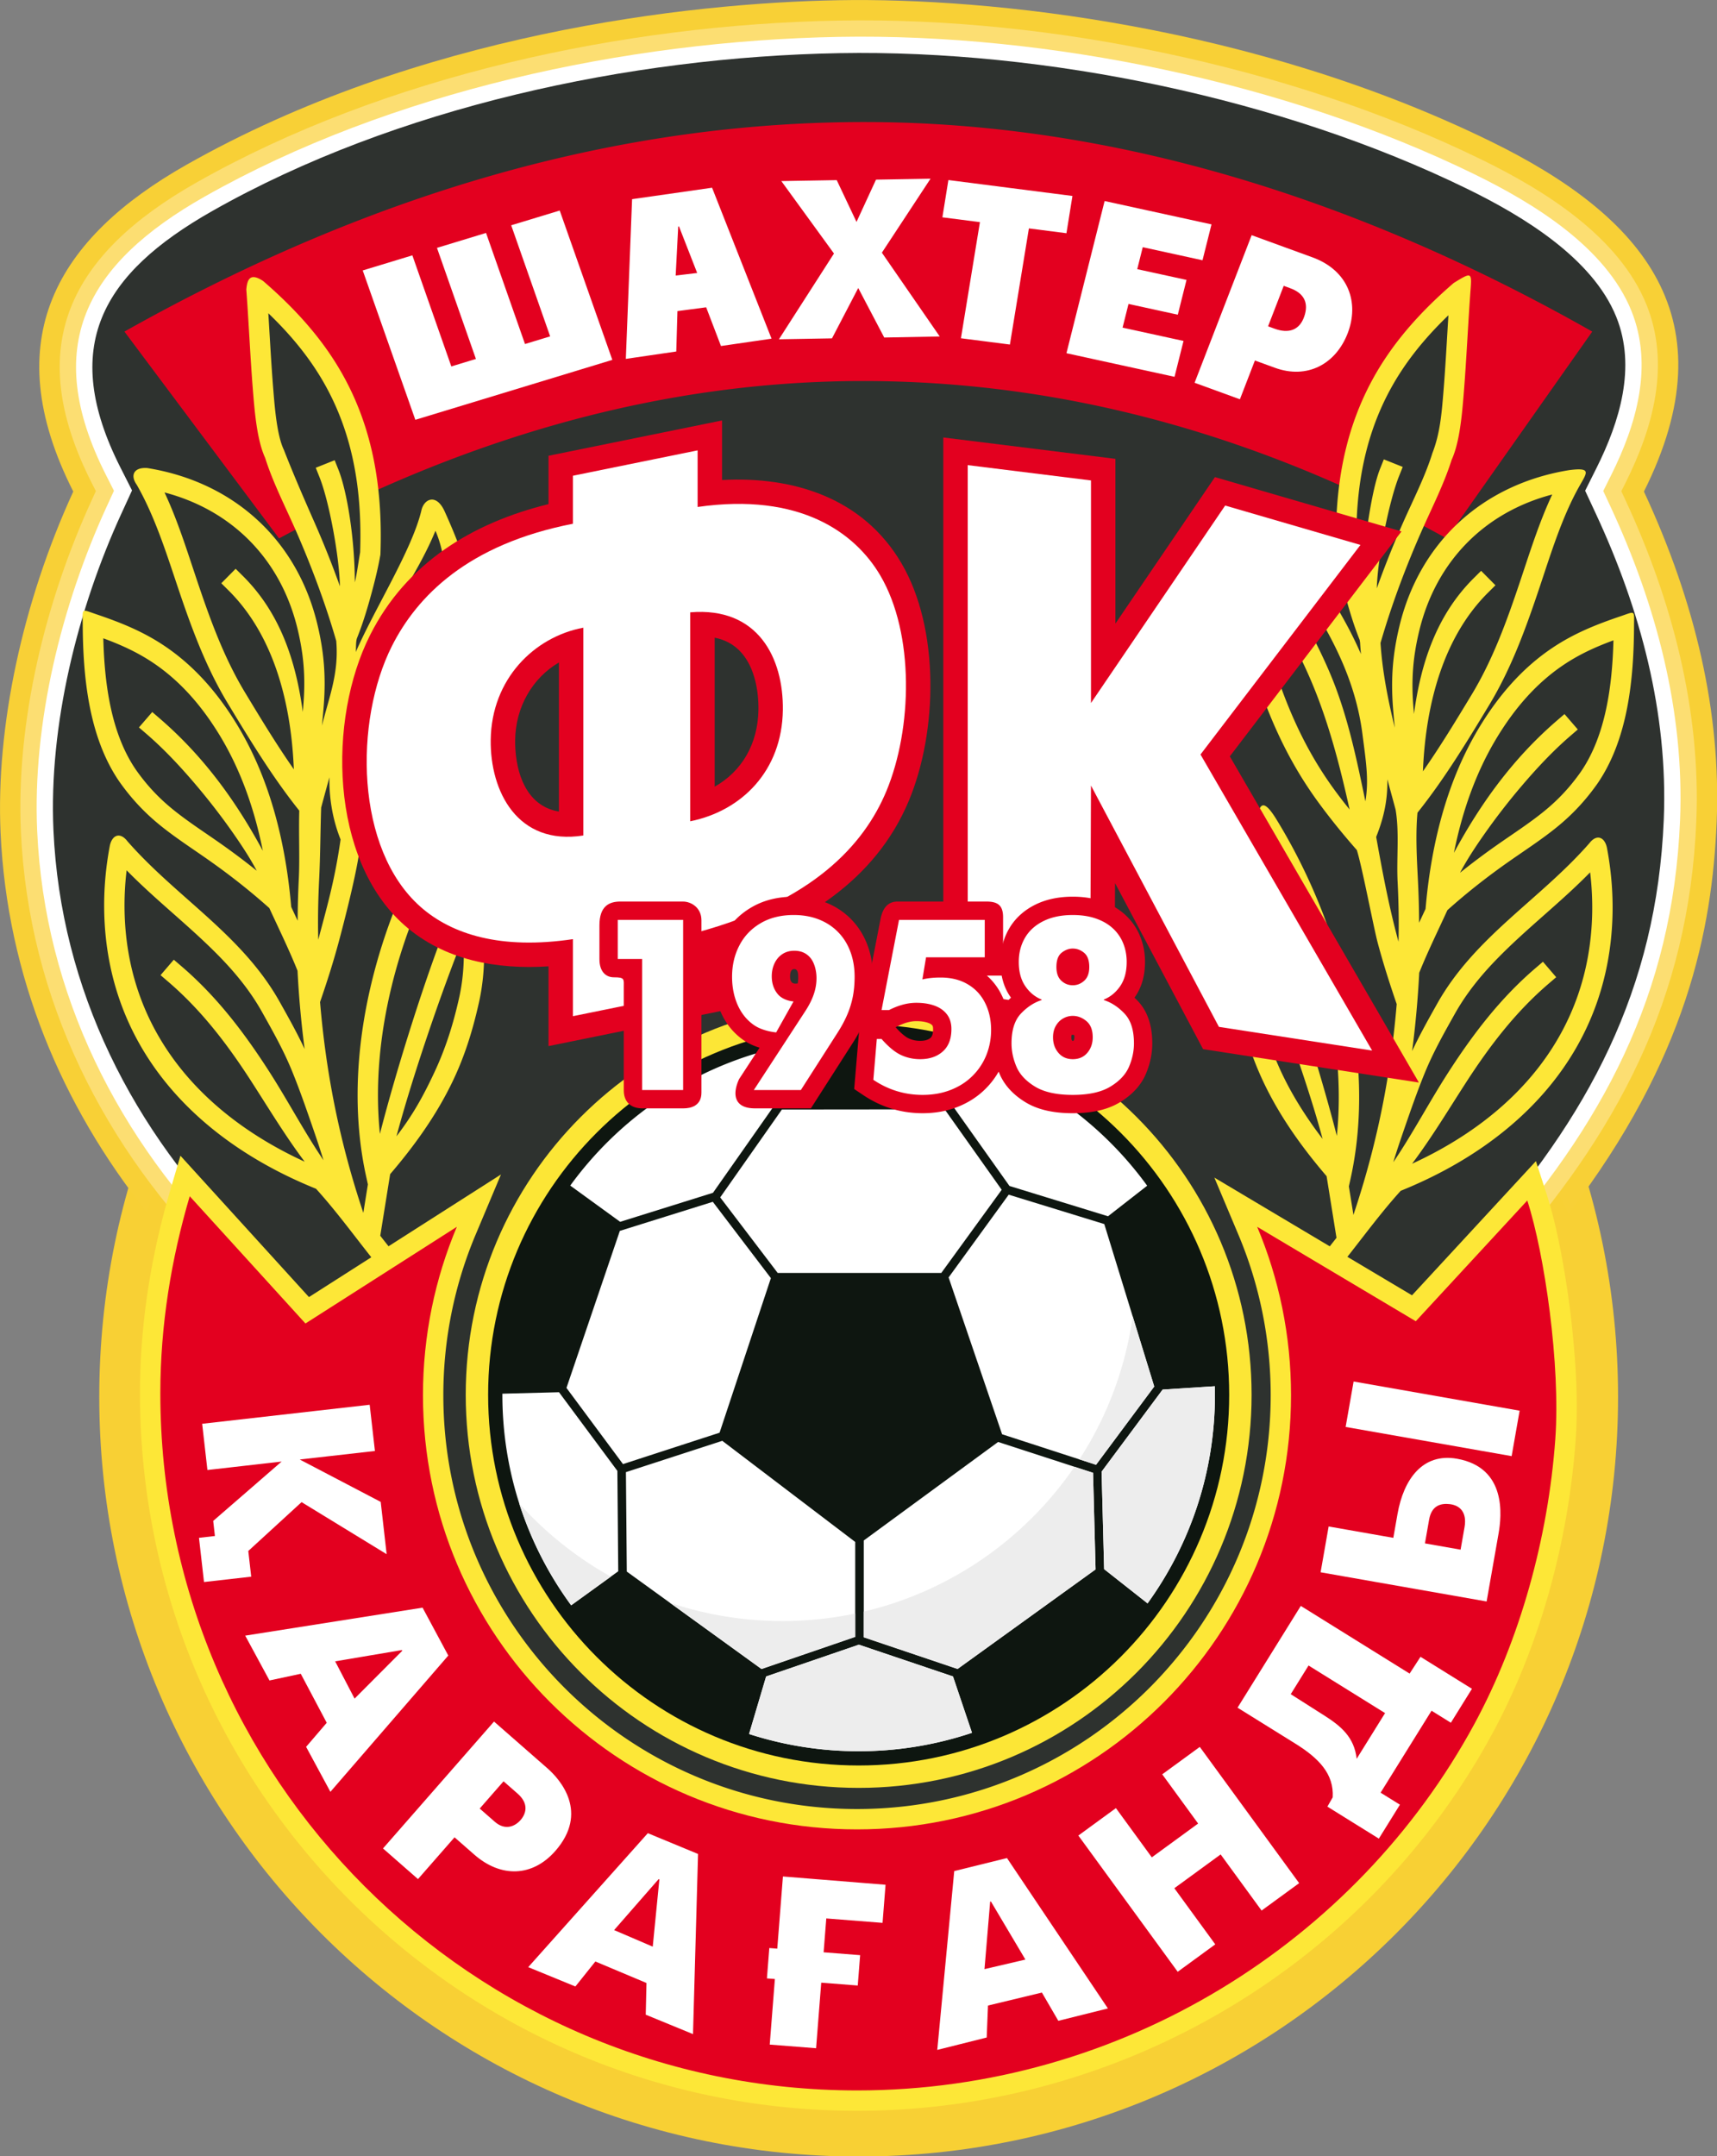
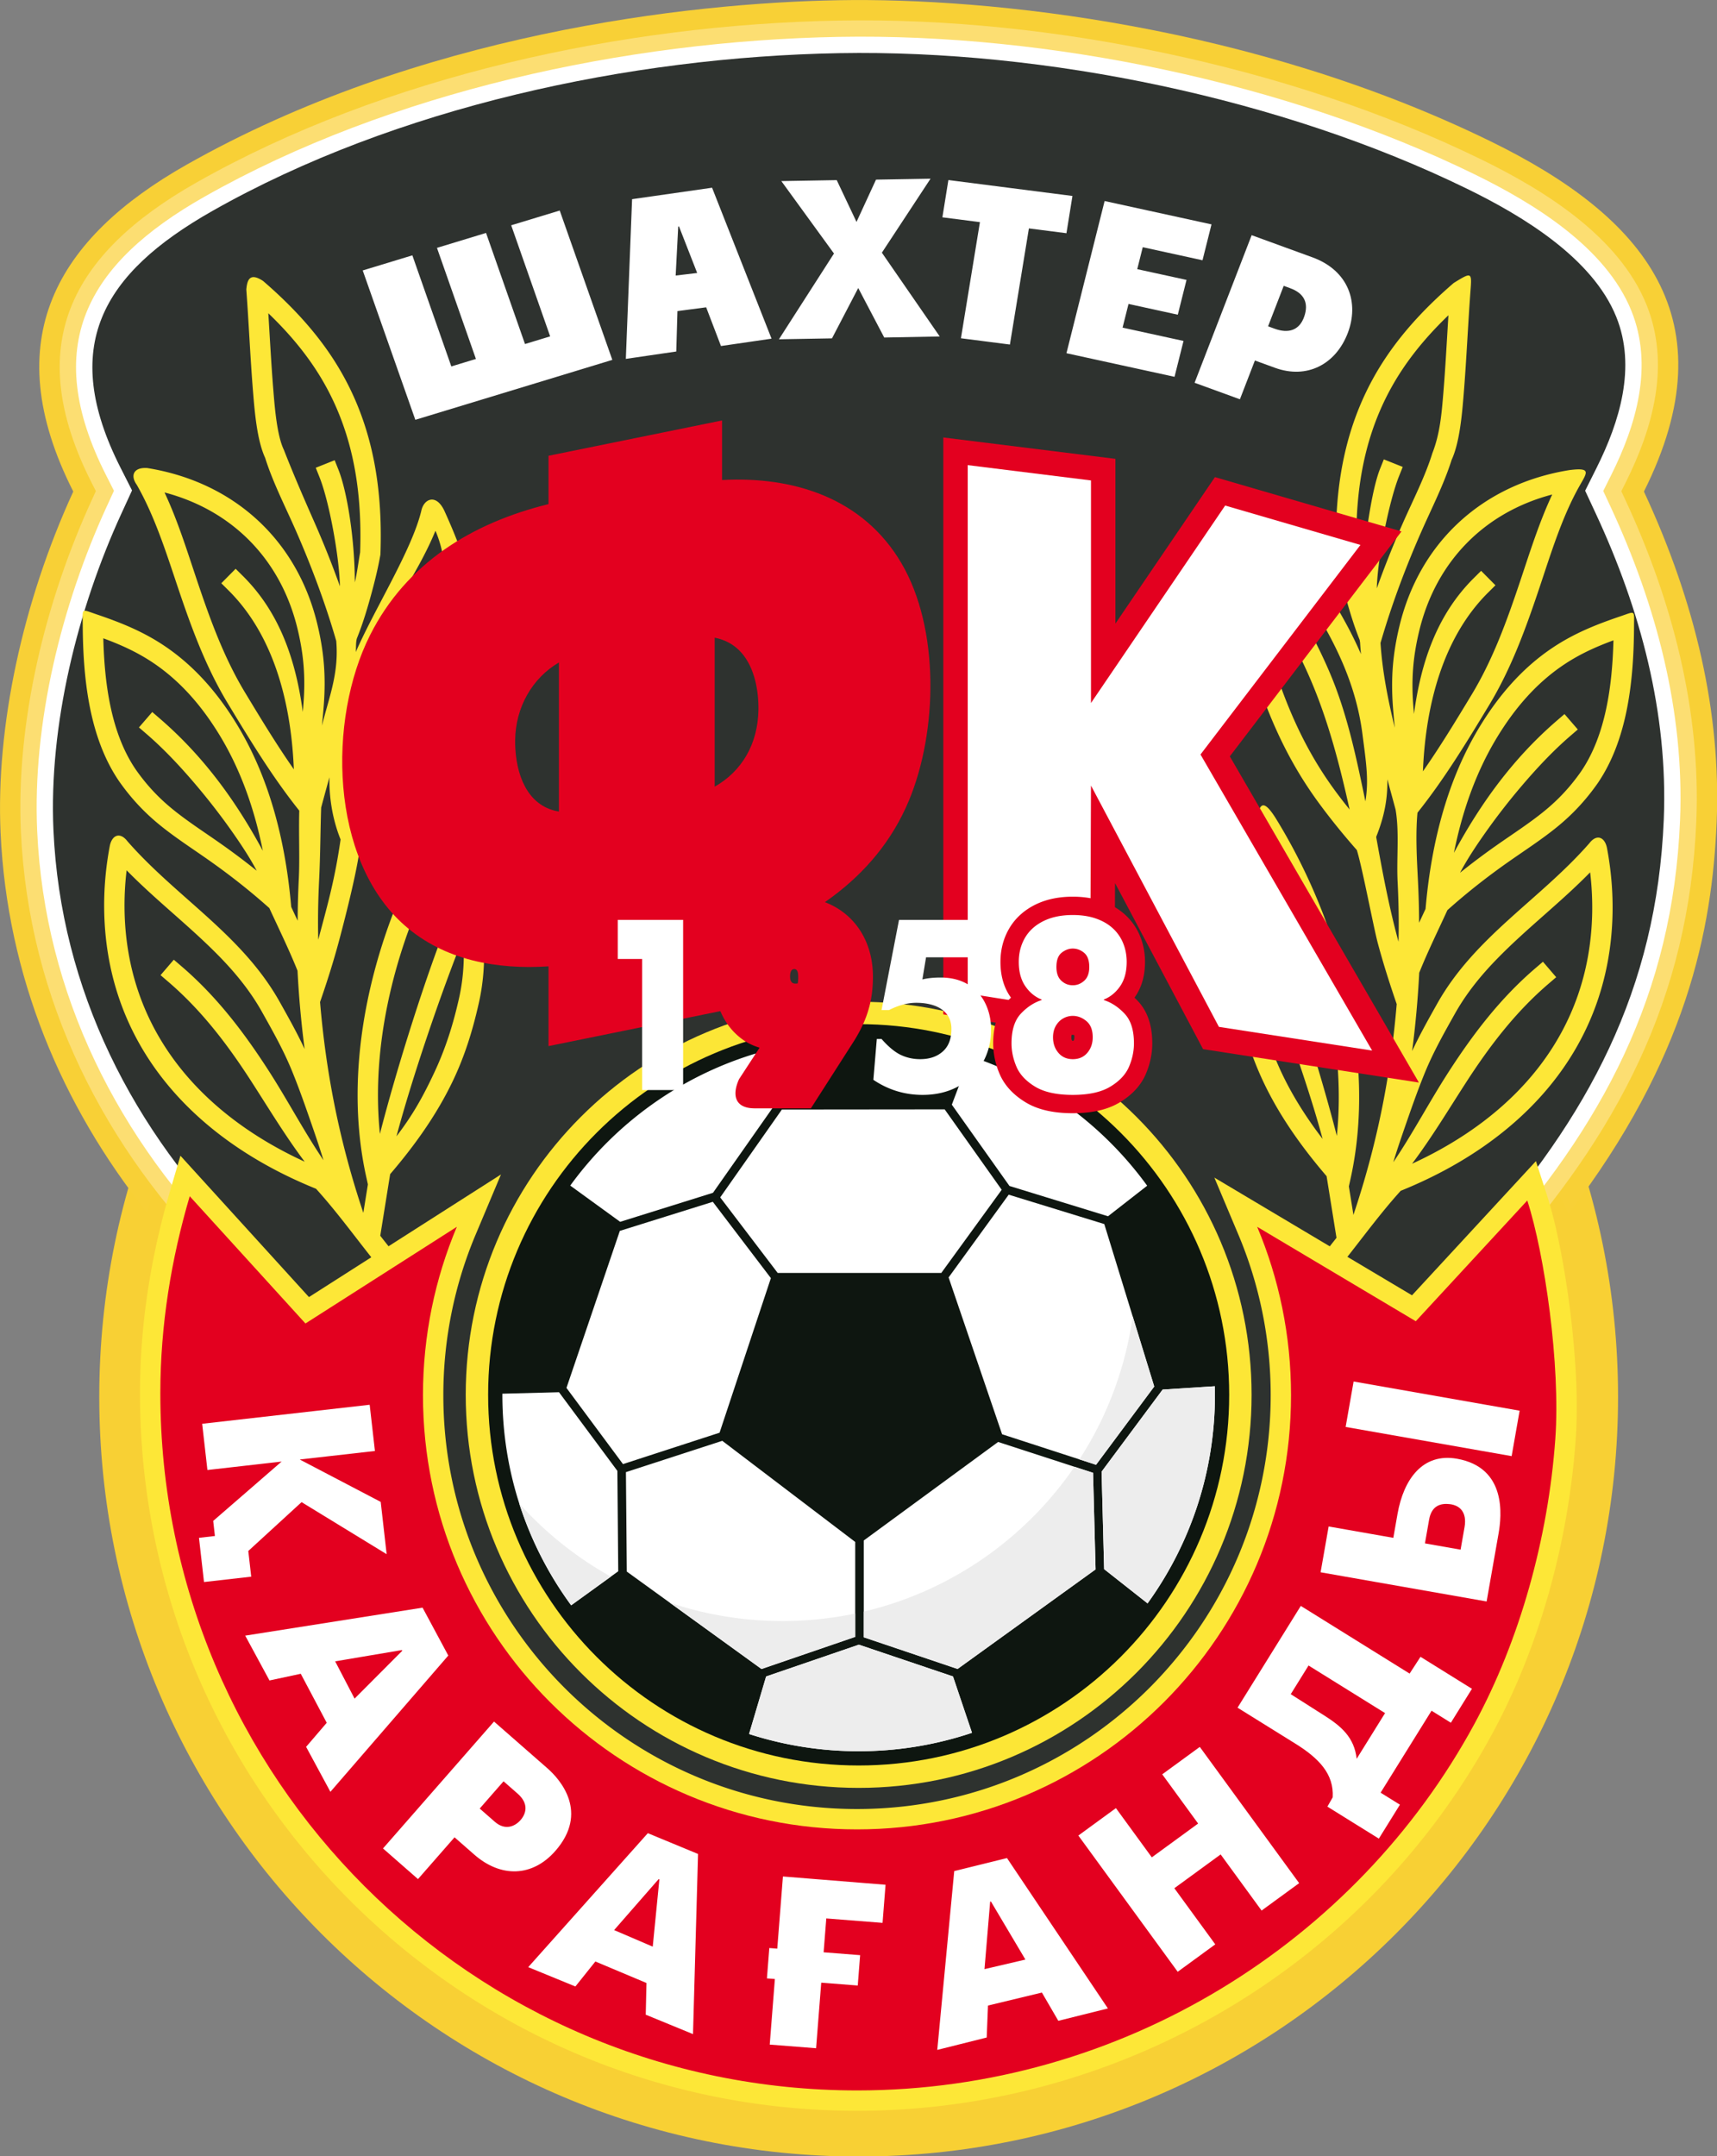
<svg xmlns="http://www.w3.org/2000/svg" viewBox="1 1 199.14 250">
  <rect x="1" y="1" width="199.14" height="250" fill="#808080" stroke="none" />
  <g transform="translate(-30.677 -59.623) scale(.441)">
    <defs>
      <linearGradient id="a" x1="97.937" x2="497.372" y1="304.975" y2="304.975" gradientUnits="userSpaceOnUse">
        <stop offset="201392128%" stop-color="#f8d034" />
        <stop offset="201392158%" stop-color="#f8d036" />
        <stop offset="201392160%" stop-color="#f6e4c7" />
        <stop offset="100%" stop-color="#f7e5ca" />
      </linearGradient>
    </defs>
    <path fill="url(#a)" d="M297.654 304.975c110.283 0 199.718 89.435 199.718 199.717 0 110.283-89.435 199.717-199.718 199.717-110.282 0-199.717-89.434-199.717-199.717 0-110.282 89.435-199.717 199.717-199.717z" />
    <path fill="#f8d036" fill-rule="evenodd" d="M71.98 356.381c-1.258-27.793 5.743-60.561 19.12-89.688-20.29-40.03-4.234-66.646 29.75-85.895 60.894-34.49 131.707-42.555 171.436-43.274 40.067-.725 109.127 6.58 171.557 37.097 40.613 19.852 63.005 46.75 40.332 92.072 13.578 29.187 20.308 58.157 19.132 86.789-1.168 28.392-7.844 62.42-38.97 103.068-2.968-7.198-19.145-34.063-24.645-27.983-120.035 97.677-169.355-36.258-338.22-.686-2.742.578-8.678 20.368-10.962 28.358-22.573-28.29-36.827-62.27-38.53-99.858Z" />
    <path fill="#fcde72" fill-rule="evenodd" d="m97.043 266.579-1.168-2.306c-18.185-35.881-5.61-59.997 27.614-78.816 49.567-28.074 112.232-41.554 168.894-42.58 28.63-.517 57.792 2.634 85.792 8.55 28.523 6.026 57.098 15.189 83.316 28.005 16.631 8.129 36.147 20.26 43.361 38.15 6.322 15.674 1.768 32.257-5.465 46.715l-1.157 2.311 1.09 2.344c12.234 26.297 19.836 55.146 18.636 84.31-1.927 46.89-20.883 82.369-51.757 116.721l-.45.5-.522.424c-121.587 98.666-217.565 115.247-334.967-.728-31.1-30.72-50.936-70.019-52.93-114.04-1.32-29.12 6.523-60.837 18.635-87.21z" />
    <path fill="#fff" fill-rule="evenodd" d="m101.8 266.487-2.104-4.15c-17.143-33.824-5.279-55.49 25.904-73.153 48.873-27.68 110.987-41.012 166.86-42.024 54.926-.993 117.743 11.969 167.15 36.12 15.54 7.596 34.524 19.176 41.27 35.904 5.824 14.44 1.32 29.916-5.325 43.197l-2.08 4.16 1.962 4.218c11.974 25.74 19.414 53.774 18.24 82.327-1.887 45.886-20.454 80.421-50.663 114.033l-.225.25-.261.212c-119.802 97.217-213.398 114.002-329.258-.449-30.33-29.961-49.716-68.243-51.662-111.187-1.285-28.384 6.443-59.522 18.25-85.23Z" />
    <path fill="#2e322f" fill-rule="evenodd" d="M459.829 464.255c29.627-32.965 47.727-66.561 49.568-111.345 1.15-27.977-6.114-55.129-17.845-80.345l-2.834-6.092 3.007-6.009c6.056-12.106 10.501-26.49 5.182-39.678-6.283-15.58-24.823-26.641-39.178-33.657-48.61-23.762-110.986-36.666-165.191-35.686-55.142.998-116.694 14.207-164.826 41.468-29.216 16.548-40.258 35.796-24.196 67.489l3.039 5.995-2.805 6.108c-11.506 25.054-19.114 55.619-17.862 83.248 1.897 41.883 20.846 79.147 50.393 108.334 57.276 56.58 40.553 175.06 165.913 165.231 134.657-10.557 98.784-117.305 157.635-165.06z" />
-     <path fill="#e3001f" fill-rule="evenodd" d="m104.556 224.64 40.66 54.371c2.43-1.308 4.86-2.585 7.288-3.83-14.302-21.42-14.033-57.68-11.34-58.984 2.695-1.306 27.247 24.447 27.508 51.15 43.813-19.991 87.032-29.646 129.699-29.711 43.35-.067 86.462 9.433 128.967 28.817-1.121-21.984 22.83-49.361 26.04-50.199 4.13-1.077 2.807 39.856-8.868 58.586a380.538 380.538 0 0 1 7.782 4.17l38.296-54.37c-61.68-34.981-125.863-54.956-190.783-55.088-63.652-.13-128.695 17.678-195.249 55.089Z" />
    <path fill="#fde737" fill-rule="evenodd" d="M490.029 366.801c-7.843 8.013-16.72 14.767-24.538 22.803-4.25 4.368-8.043 9.048-11.033 14.376-2.838 5.056-5.632 10.002-7.843 15.377-2 4.863-3.792 10.036-5.51 15.007-.985 2.854-1.969 5.747-2.845 8.652 5.204-7.695 9.409-15.773 14.497-23.66 6.523-10.11 13.648-19.438 22.83-27.31l2.033-1.741 3.484 4.065-2.032 1.742c-8.776 7.523-15.582 16.484-21.816 26.147-4.618 7.156-8.954 14.365-14.053 21.15 27.134-12.448 46.712-34.358 47.364-65.838a77.325 77.325 0 0 0-.538-10.77zm-55.13-60.304c.085-.296.175-.594.262-.89a230.67 230.67 0 0 1 1.113-3.647c2.666-8.468 5.801-16.646 9.406-24.822 2.66-6.033 5.949-12.476 7.912-18.752 2.141-4.618 2.757-12.137 3.168-17.141.74-9.029 1.124-18.104 1.789-27.144.388-5.082.409-5.222-4.42-2.223-6.719 5.795-12.876 12.194-17.828 19.584-10.05 14.993-13.356 31.576-13.101 49.26.063 4.497 1.13 8.453 2.316 12.857 1.084 4.016 2.334 8.25 3.898 12.106l.112.668c.06 1.024.139 2.05.234 3.075-4.81-11.111-11.82-21.075-19.043-31.474-2.301-3.192-2.436-4.463-4.64.427-4.647 10.313-9.647 17.72-6.303 29.371 4.246 14.792 9.499 27.888 18.591 40.39 3.202 4.403 6.71 8.717 10.307 12.801 1.443 4.618 4.383 20.254 5.506 24.45 1.45 5.418 3.153 10.745 4.978 16.046-1.537 18.339-4.958 35.786-10.775 53.581l-.602 1.845-1.205-7.494.465-2.106c6.96-31.576-3.033-67.759-19.79-94.83-3.467-5.428-4.274-3.258-4.88.787-1.793 7.523-3.945 14.875-5.216 22.526-1.439 8.667-1.703 17.251.231 25.874 1.616 7.201 3.651 13.856 6.842 20.539 4.258 8.92 10.074 17.031 16.493 24.518l2.603 16.2c-1.988 2.544-4 5.07-6.099 7.528l-1.738 2.035 4.07 3.478 1.74-2.036c6.507-7.618 12.184-15.93 18.917-23.358 31.717-12.805 54.971-37.275 55.709-72.844.119-5.782-.39-11.57-1.457-17.253-.55-2.825-2.64-3.863-4.646-1.269-12.976 14.825-30.125 24.55-40.03 42.2-2.316 4.127-4.59 8.175-6.574 12.43a262.567 262.567 0 0 0 1.866-20.584c2.24-5.59 4.911-10.996 7.414-16.467 5.167-4.62 10.502-8.8 16.178-12.781 4.23-2.967 8.63-5.803 12.637-9.064 4.143-3.373 7.558-7.05 10.646-11.43 8.065-11.724 9.556-27.598 9.618-41.44.018-4.223.463-3.904-3.536-2.548-6.456 2.188-12.27 4.508-17.975 8.339-7.939 5.33-14.067 12.492-19.024 20.614-8.526 13.972-12.619 30.31-14.157 46.481l-.144 1.525c-.561 1.206-1.128 2.415-1.693 3.626-.007-3.7-.118-7.38-.305-11.153-.288-5.83-.65-11.966-.118-17.785 7.08-8.867 12.974-18.576 18.836-28.271 5.852-9.68 9.648-20.163 13.228-30.834 3.002-8.948 5.976-18.789 10.663-26.996 1.948-3.411 2.935-4.678-2.75-3.971-22.528 3.619-39.308 18.654-44.708 40.96-1.792 7.405-2.284 13.817-1.713 21.382.136 1.803.309 3.6.477 5.4-1.815-7.426-3.283-14.922-3.755-22.296zm1.793 35.843c.733 2.677 1.467 5.334 2.171 7.967 1.022 5.965.226 12.747.529 18.866.265 5.374.376 10.549.24 15.875l-.282-1.039c-2.358-8.815-4.011-17.733-5.593-26.517 2.324-5.811 3.016-10.378 2.935-15.152zm-6.682-52.746a95.092 95.092 0 0 1-1.393-6.366c-.598-17.544 2.217-33.993 12.131-48.785 3.458-5.16 7.552-9.807 12.014-14.092-.426 6.822-.78 13.653-1.339 20.456-.445 5.431-.882 10.687-2.89 15.816-1.883 6.097-5.163 12.484-7.752 18.355a253.84 253.84 0 0 0-6.853 17.153c.168-7.81 3.28-23.054 5.823-29.427l.993-2.486-4.973-1.985-.993 2.487c-2.28 5.712-4.135 19.248-4.768 28.874zm-21.046-4.78c-.544 1.142-1.1 2.317-1.633 3.504l.114.177c5.324 8.254 10.199 16.66 14.06 25.707 4.65 10.896 7.02 22.391 9.416 33.94.966-5.69.126-10.63-.769-17.642-2.254-17.647-11.396-31.56-21.188-45.685zm-4.03 9.708a22.941 22.941 0 0 0-.716 3.069c-.46 2.99-.128 5.79.703 8.685 4.067 14.173 9.061 26.736 17.774 38.716a129.22 129.22 0 0 0 4.077 5.295c-2.564-11.55-5.546-23.099-10.192-33.984-3.254-7.625-7.264-14.783-11.647-21.781zm79.825 36.47c-4.599 3.971-8.875 8.556-12.808 13.182a172.047 172.047 0 0 0-9.93 12.848c-2.188 3.13-4.405 6.484-6.207 9.887a187.735 187.735 0 0 1 9.783-7.335c4.118-2.888 8.432-5.66 12.333-8.833 3.763-3.063 6.833-6.369 9.631-10.338 6.625-9.63 8.294-22.842 8.601-34.592-4.6 1.693-8.9 3.62-13.115 6.45-7.287 4.891-12.89 11.506-17.438 18.958-5.674 9.297-9.26 19.744-11.4 30.447 7.098-13.125 15.592-24.835 27.051-34.726l2.027-1.75 3.499 4.054zm-25.3-41.572c-9.85 9.765-13.967 22.449-15.763 35.753-.064-.727-.125-1.455-.18-2.183-.528-7.009-.083-12.856 1.579-19.719 4.45-18.382 17.317-31.174 34.964-35.8-3.438 7.31-5.922 15.31-8.45 22.844-3.447 10.273-7.1 20.45-12.734 29.766-4.117 6.811-8.255 13.649-12.826 20.175l.056-1.139c.808-16.33 5.159-34.033 17.123-45.895l1.901-1.885-3.77-3.802zm-36.047 146.674c-4.313-16.876-12.344-42.496-18.49-57.445l-1.017-2.477-1.464.602c.89-5.305 2.214-10.574 3.554-15.906 12.365 22.198 20.038 49.771 17.417 75.226zm-21.906-51.621c5.962 14.884 14.089 37.171 18.159 52.413-4.07-5.33-7.723-10.988-10.608-17.032-3.015-6.317-4.921-12.599-6.448-19.405-1.227-5.467-1.466-10.761-1.103-15.976zM105.13 366.266c7.844 8.012 16.72 14.766 24.539 22.802 4.249 4.368 8.043 9.049 11.033 14.377 2.837 5.055 5.631 10.001 7.842 15.376 2 4.863 3.793 10.037 5.51 15.007.986 2.854 1.97 5.748 2.846 8.653-5.205-7.696-9.41-15.774-14.497-23.66-6.523-10.11-13.649-19.438-22.83-27.31l-2.033-1.742-3.485 4.065 2.033 1.742c8.776 7.524 15.581 16.484 21.816 26.147 4.617 7.157 8.953 14.366 14.052 21.15-27.133-12.447-46.712-34.357-47.364-65.838a77.326 77.326 0 0 1 .539-10.77zm55.13-60.304c-2.766-9.631-6.625-19.936-10.78-29.36-2.661-6.032-5.95-12.475-7.912-18.752-2.142-4.618-2.758-12.137-3.169-17.14-.74-9.029-1.124-18.104-1.789-27.144.219-2.355.804-4.616 4.42-2.224 6.72 5.796 12.876 12.194 17.829 19.585 10.593 15.805 13.694 33.376 13.028 52.143l-.007.187-.032.184c-.57 3.22-1.354 6.446-2.205 9.602-1.084 4.017-2.334 8.25-3.897 12.107-.381.933-.25 2.7-.346 3.743 4.808-11.111 14.697-26.693 17.222-37.092.635-3.192 3.951-4.766 6.155.124 4.648 10.312 9.952 23.64 6.608 35.292-4.245 14.792-9.499 27.888-18.59 40.39-3.203 4.403-6.71 8.565-10.307 12.649-.837 6.891-4.384 20.406-5.507 24.602-1.45 5.418-3.152 10.744-4.978 16.045 1.538 18.34 4.958 35.786 10.775 53.581l.603 1.845 1.204-7.493-.464-2.106c-6.96-31.576 3.032-67.759 19.788-94.831 3.468-5.427 4.275-3.258 4.881.788 1.794 7.523 3.945 14.874 5.216 22.526 1.44 8.667 1.704 17.251-.23 25.873-1.617 7.202-3.652 13.856-6.843 20.54-4.258 8.92-10.074 17.03-16.493 24.518l-2.603 16.2c1.988 2.544 4 5.07 6.099 7.527l1.738 2.036-4.07 3.477-1.74-2.036c-6.507-7.618-12.183-15.929-18.917-23.357-31.717-12.806-54.971-37.275-55.708-72.845-.12-5.782.39-11.57 1.457-17.252.55-2.825 2.64-3.863 4.645-1.269 12.976 14.825 30.125 24.55 40.03 42.2 2.316 4.126 4.59 8.174 6.574 12.429a262.567 262.567 0 0 1-1.866-20.584c-1.719-4.29-3.729-8.557-5.705-12.786-.579-1.242-1.143-2.445-1.709-3.68-5.166-4.62-10.502-8.8-16.178-12.781-4.23-2.967-8.63-5.804-12.637-9.065-4.143-3.372-7.558-7.05-10.646-11.43-8.065-11.724-9.556-27.597-9.618-41.44-.018-4.223-.463-3.903 3.537-2.547 6.455 2.188 12.269 4.508 17.975 8.339 7.938 5.33 14.066 12.492 19.023 20.614 8.526 13.971 12.62 30.31 14.157 46.48l.145 1.525c.56 1.206 1.127 2.415 1.692 3.627.007-3.7.118-7.38.305-11.153.257-5.225-.047-11.813.119-17.785-7.081-8.867-12.975-18.577-18.837-28.272-5.852-9.679-9.648-20.163-13.228-30.833-3.002-8.948-5.976-18.335-10.663-26.542-1.796-2.502-.813-4.678 2.75-4.426 22.528 3.62 39.308 18.655 44.708 40.961 1.792 7.405 2.284 13.816 1.713 21.382-.136 1.802-.308 3.6-.477 5.399 1.816-7.426 4.498-13.707 3.755-22.295zm-1.793 35.843c-.733 2.676-1.467 5.333-2.17 7.966-.196 5.583-.224 12.7-.53 18.866-.265 5.375-.376 10.55-.24 15.876l.282-1.04c2.337-8.733 4.143-15.201 5.594-25.304-2.325-5.811-3.017-11.59-2.936-16.364zm6.683-51.232c.53-2.108 1.01-5.754 1.392-7.88.598-17.545-2.216-33.994-12.13-48.786-3.459-5.16-7.552-9.807-12.015-14.091.426 6.822.78 13.652 1.34 20.455.343 4.196.92 11.653 2.744 15.446 2.497 6.375 5.136 12.461 7.897 18.725a253.84 253.84 0 0 1 6.853 17.153c-.167-7.809-2.825-22.295-5.368-28.669l-.993-2.486 4.973-1.985.993 2.487c2.28 5.712 4.286 18.188 4.314 29.631zm21.197-13.567c.544 1.141 3.221 8.074 1.482 10.776-4.154 6.687-12.813 22.694-14.174 25.884-4.65 10.896-7.02 22.392-9.417 33.94-.966-5.69-.126-10.63.77-17.642.732-6.48 1.383-11.84 3.747-18.645 4.073-11.728 12.664-22.192 17.592-34.313zm3.88 16.98c.315 1.052.561 2.08.714 3.07.461 2.99.129 5.79-.702 8.684-4.068 14.174-9.062 26.737-17.775 38.717a129.224 129.224 0 0 1-4.077 5.295c2.565-11.55 5.546-23.1 10.192-33.984 3.254-7.625 7.264-14.784 11.647-21.782zM110.4 330.457c4.6 3.97 8.876 8.556 12.808 13.181 3.5 4.118 6.836 8.419 9.931 12.849 2.188 3.13 4.405 6.483 6.206 9.886a187.735 187.735 0 0 0-9.783-7.334c-4.118-2.889-8.432-5.66-12.332-8.834-3.764-3.063-6.834-6.368-9.632-10.337-6.625-9.631-8.294-22.843-8.6-34.593 4.6 1.693 8.9 3.62 13.115 6.45 7.286 4.892 12.89 11.506 17.438 18.958 5.674 9.298 9.26 19.745 11.4 30.447-7.099-13.125-15.593-24.835-27.052-34.726l-2.027-1.749-3.498 4.053zm25.3-41.573c9.85 9.765 13.967 22.45 15.763 35.754.064-.727.125-1.455.18-2.183.529-7.009.083-12.857-1.578-19.72-4.45-18.382-17.318-31.173-34.965-35.8 3.439 7.31 5.923 15.31 8.45 22.844 3.447 10.274 7.101 20.45 12.734 29.767 4.118 6.81 8.255 13.649 12.826 20.175l-.056-1.14c-.807-16.329-5.158-34.032-17.123-45.894l-1.901-1.885 3.77-3.803zm36.047 146.674c4.313-16.876 12.345-42.495 18.49-57.445l1.017-2.476 1.464.602c-.89-5.305-2.213-10.574-3.554-15.906-12.364 22.198-20.038 49.77-17.417 75.225zm21.906-51.62c-5.961 14.883-13.482 37.02-17.553 52.26 4.07-5.329 6.763-9.95 10.002-16.88 2.964-6.34 4.922-12.598 6.449-19.404 1.226-5.467 1.465-10.762 1.102-15.977z" />
    <path fill="#fce636" fill-rule="evenodd" d="M297.654 400.818c57.063 0 103.34 46.276 103.34 103.339 0 57.063-46.277 103.339-103.34 103.339-57.062 0-103.339-46.276-103.339-103.34 0-57.062 46.277-103.338 103.34-103.338z" />
    <path fill="#fde737" fill-rule="evenodd" d="m153.086 478.466 50.5-32.24-6.673 15.842c-5.634 13.372-8.487 27.682-8.487 42.19 0 60.076 48.718 108.795 108.794 108.795 60.076 0 108.795-48.719 108.795-108.795 0-14.508-2.854-28.818-8.488-42.19l-6.323-15.01 51.983 30.939 32.584-35.27 2.822 8.695c1.732 5.338 2.971 11.014 3.999 16.527a239.764 239.764 0 0 1 2.878 20.375c.9 9.114 1.396 18.699.74 27.842-1.89 26.322-9.304 53.793-21.896 77.04-33.009 60.943-97.666 99.18-167.04 99.18-104.157 0-188.628-84.47-188.628-188.628 0-18.081 2.843-35.99 7.944-53.32l2.689-9.134z" />
    <path fill="#e3001f" fill-rule="evenodd" d="M473.5 453.075c4.58 14.107 8.761 43.322 7.37 62.708-1.879 26.164-9.36 52.896-21.264 74.873-31.038 57.304-92.755 96.376-162.332 96.376C196.072 687.032 114 604.961 114 503.758c0-17.992 2.891-35.379 7.727-51.807l30.436 33.456 39.815-25.418c-5.735 13.614-8.907 28.572-8.907 44.269 0 63.032 51.117 114.149 114.15 114.149 63.031 0 114.148-51.117 114.148-114.149 0-15.697-3.172-30.655-8.907-44.269l41.714 24.827z" />
    <g fill-rule="evenodd">
      <path fill="#e3001f" d="M261.726 263.66c18.656-1.009 37.036 4.633 47.16 21.847 10.14 17.242 9.541 44.277 1.988 62.417-8.803 21.14-28.172 32.93-49.148 39.454v15.82l-45.639 9.283v-20.966c-13.528.884-27.362-1.54-37.867-10.786-19.693-17.336-20.221-54.12-9.085-76.252 9.593-19.065 26.984-29.57 46.952-34.482v-12.709l45.639-9.283zm-42.906 47.968c-7.03 4.132-11.394 11.758-11.51 20.422-.01.79.01 1.581.06 2.37.538 8.337 4.035 15.188 11.45 16.4zm40.964 32.649c7.116-3.996 11.389-11.216 11.509-20.232.067-5.033-1.005-10.962-4.388-14.886-1.961-2.276-4.427-3.509-7.121-4.054z" />
-       <path fill="#fff" d="m222.512 262.536 32.788-6.67v14.882c26.938-3.865 41.426 6.759 48.047 18.016 9.023 15.343 8.432 40.27 1.595 56.69-5.952 14.295-19.535 28.914-49.642 37.104v15.39l-32.788 6.669v-20.254c-18.997 2.825-31.853-1.244-40.046-8.457-17.326-15.252-17.456-48.935-7.59-68.541 6.596-13.11 19.942-26.806 47.636-32.207zm2.733 39.946c-12.936 2.429-24.147 13.499-24.36 29.482-.18 13.558 7.047 27.88 24.36 25.148zm28.113 50.899c13.543-2.732 24.146-13.267 24.36-29.25.18-13.559-6.44-27.201-24.36-25.683z" />
    </g>
    <g fill-rule="evenodd">
      <path fill="#e3001f" d="m365.179 301.405 26.174-38.506 49.066 14.278-45.153 59.135 49.731 85.752-56.764-8.781-23.154-43.657-.161 41.636-45.002-7.125V252.475l45.263 5.62z" />
      <path fill="#fff" d="m326.34 259.747 32.413 4.025v58.515l35.289-51.914 35.582 10.355-42.069 55.095 45.14 77.836-40.295-6.233-33.647-63.44-.231 59.758-32.181-5.095z" />
    </g>
    <g fill-rule="evenodd">
      <path fill="#0e1610" d="M297.654 406.708c53.811 0 97.45 43.638 97.45 97.449 0 53.81-43.639 97.449-97.45 97.449-53.81 0-97.449-43.639-97.449-97.45 0-53.81 43.639-97.448 97.45-97.448z" />
      <path fill="#fff" d="M326.976 415.143c18.885 6.22 35.115 18.282 46.558 34.046l-10.299 8.03-25.917-7.965-15.16-21.37zm64.351 86.763c.018.749.029 1.498.029 2.25 0 20.476-6.576 39.415-17.723 54.833l-11.422-9-.665-25.57.033-.104 16.02-21.534zm-63.866 91.107a93.546 93.546 0 0 1-29.807 4.845 93.588 93.588 0 0 1-28.823-4.526l4.485-15.13 24.39-8.357 24.758 8.354zm-105.414-33.515c-11.373-15.508-18.094-34.64-18.094-55.341l.004-.293 14.893-.386 15.346 20.675.227 26.401zm-.245-110.345c11.888-16.365 28.94-28.732 48.761-34.713l4.856 13.721-16.077 22.89-24.414 7.629zm77.196 93.302 35.338-25.902 24.967 8.113.66 25.397-36.296 26.169-24.669-8.324zm36.377-27.928L321.31 473.3l15.807-21.756 25.135 7.725 13.14 42.712-15.306 20.574zm-15.985-42.411h-43.034l-15.115-19.857 16.225-23.1 42.809-.043 14.998 21.14zm-44.82 1.366-13.496 40.64-25.398 8.252-14.867-20.03 14.036-41.282 24.452-7.643zm-12.78 42.772 34.96 26.585v24.957l-24.65 8.447-35.428-25.617-.225-26.138z" />
      <path fill="#ededed" d="M391.327 501.906c.018.749.028 1.499.028 2.25 0 20.476-6.575 39.415-17.722 54.833l-11.422-9-.665-25.57.033-.104 16.02-21.534zm-63.866 91.107a93.546 93.546 0 0 1-29.807 4.845 93.588 93.588 0 0 1-28.823-4.526l4.485-15.13 24.39-8.357 24.758 8.354zm-105.414-33.515a93.416 93.416 0 0 1-13.651-26.765 93.439 93.439 0 0 0 24.086 19.223zm132.369-36.42 4.887 1.588.66 25.397-36.296 26.169-24.669-8.324v-6.752c22.896-5.39 42.53-19.244 55.418-38.078zm15.303-39.537 5.673 18.44-15.306 20.574-4.374-1.421a92.45 92.45 0 0 0 14.007-37.593zm-72.97 78.115v6.14l-24.65 8.447-24.107-17.432c9.303 3.127 19.265 4.821 29.621 4.821a93.3 93.3 0 0 0 19.136-1.976z" />
    </g>
    <path fill="#fff" fill-rule="evenodd" d="m277.317 185.072 13.844 19.043-14.475 22.547 13.954-.243 6.902-13.236 6.838 13.016 14.597-.275-15.218-22.03 12.796-19.452-14.338.25-5.128 11.12-5.202-10.993zm74.983 13.71-9.874-1.266-4.996 30.53-12.879-1.652 4.996-30.53-9.874-1.265 1.579-9.799 32.627 4.184zm28.425 37.748-28.423-6.206 10.036-40.007 28.113 6.14-2.365 9.43-15.718-3.433-1.448 5.772 12.96 2.83-2.294 9.145-12.96-2.83-1.563 6.23 16.028 3.5zm45.533-11.434c-3.134 8.101-10.647 12.15-19.137 9.057l-5.255-1.914-3.945 10.198-11.919-4.342 15.008-38.799 15.955 5.812c9.616 3.502 12.378 12.012 9.293 19.988zm-11.406-4.442c1.18-3.46.047-6.054-3.727-7.429l-1.683-.613-4.117 10.643 1.726.628c3.573 1.302 6.527.506 7.8-3.23zm-140.11 5.848-13.3 1.933-3.894-10.177-7.555.998-.307 10.62-13.263 1.94 1.642-41.986 21.038-3.013zm-19.556-17.269-4.784-12.239-.204.03-.67 12.883zM232.87 232.08l-51.81 15.753-13.835-39.266 13.054-3.969 10.246 29.203 6.471-1.967-10.246-29.203 12.907-3.925 10.246 29.204 6.617-2.012-10.246-29.203 12.762-3.88zm130.336 433.4-13.04 3.252-4.321-7.428-14.178 3.414-.337 8.404-13.002 3.258 4.463-47.01 13.874-3.424zm-21.697-12.847-9.072-15.274-.2.05-1.491 17.736zM158.726 608.53l-6.39-11.822 5.424-6.328-6.83-12.885-8.224 1.761-6.386-11.785 46.645-7.356 6.764 12.588zm6.355-24.504 12.542-12.582-.098-.182-17.551 2.963zm89.007 88.201-12.43-5.107.194-8.333-13.443-5.651-5.252 6.569-12.404-5.083 31.455-35.22 13.205 5.465zm-10.59-22.993 1.745-17.679-.19-.079-11.713 13.403zm111.935-29.21 9.88-7.208 9.44 12.941 12.181-8.886-9.44-12.941 9.879-7.208 26.13 35.815-9.88 7.208-10.766-14.756-12.18 8.886 10.765 14.757-9.88 7.208zm41.867-33.615 16.634-26.756 28.62 17.794 2.863-4.412 13.53 8.412-5.546 8.92-5.082-3.16-13.396 21.546 5.082 3.16-5.545 8.92-13.53-8.412 1.392-2.432c.365-6.165-3.643-10.289-9.856-14.15zm38.797 1.423-20.123-12.51-4.686 7.536 8.873 5.642c4.356 2.77 7.846 5.688 8.464 11.35zm-234.341 2.224 14.038 12.286c3.535 3.095 10.899 11.664 2.096 21.721-6.015 6.872-14.32 7.104-21.325.973l-5.194-4.546-9.612 10.98-9.202-8.054zm2.504 15.708-6.27 7.164 3.97 3.475c2.75 2.407 5.348 1.188 6.776-.45 1.369-1.57 2.34-4.222-.784-6.957zm258.546-47.277 3.136-17.845c.813-4.628 2.217-17.368-10.947-19.681-8.995-1.581-14.015 5.362-15.625 14.526l-1.103 6.271-17.01-2.989-2.116 12.045zm-6.846-13.62-9.377-1.647 1.098-6.252c.684-3.89 3.286-4.32 5.44-4.07 2.512.292 4.591 1.998 3.873 6.082zm-30.234-32.263 2.098-11.945 43.66 7.673-2.099 11.945zM277.738 630.787l26.988 2.177-.787 10.018-14.8-1.163-.7 8.9 9.603.754-.627 7.982-9.602-.755-1.354 17.242-12.192-.958 1.354-17.241-2.092-.164.627-7.982 2.092.165zM169.054 506.772l1.38 12.15-19.767 2.246 21.288 11.14 1.561 13.747-22.367-13.684-14.018 12.841.768 6.756-12.415 1.41-1.32-11.624 4.19-.476-.45-3.966 17.993-15.602-19.514 2.217-1.38-12.151z" />
    <g fill-rule="evenodd">
-       <path fill="#e3001f" d="M233.279 394.396c-2.122 0-3.799-1.497-3.799-4.75v-8.922c0-5.07 2.578-6.244 5.517-6.244h16.41c2.273 0 4.899 1.663 4.899 4.92v45.32c0 3.492-2.814 4.131-4.702 4.131h-10.837c-3.334 0-4.885-1.973-4.885-4.723v-26.994c0-2.254.349-2.738-2.603-2.738z" />
      <path fill="#fff" d="M240.7 424.032v-34.455h-6.4v-10.278h17.188v44.733z" />
      <path fill="#e3001f" d="M280.05 395.694c.347.382.934.416 1.575.31.08-.452.125-.914.125-1.385 0-.808.057-2.385-1.026-2.385-.947 0-1.106 1.133-1.106 1.891 0 .57.048 1.143.433 1.569zm-8.456 17.209c-1.454-.445-2.855-1.066-4.053-1.874-2.703-1.824-4.715-4.315-6.064-7.29-1.344-2.995-1.935-6.212-1.935-9.486 0-3.657.768-7.195 2.456-10.434 1.705-3.312 4.227-5.922 7.437-7.801 3.405-2.002 7.237-2.816 11.16-2.816 3.779 0 7.455.8 10.785 2.65a18.87 18.87 0 0 1 7.508 7.675c1.759 3.322 2.52 6.972 2.52 10.715 0 2.08-.168 4.175-.57 6.228a28.529 28.529 0 0 1-1.794 5.74c-.836 1.936-1.863 3.783-3.003 5.538L285.09 428.85h-14.74c-5.384 0-6.008-3.619-4.148-7.684z" />
-       <path fill="#fff" d="M282.453 424.032h-12.366l13.531-20.74c2.261-3.466 2.95-6.206 2.95-8.673 0-1.906-.517-3.987-1.56-5.276-1.044-1.288-2.465-1.928-4.284-1.928-1.203 0-2.247.298-3.152.895-.894.596-1.58 1.416-2.058 2.439-.476 1.022-.715 2.151-.715 3.376 0 1.885.537 3.462 1.62 4.74.953 1.123 2.588 1.754 4.106 1.882l-4.568 8.137c-1.946-.194-4.184-.813-5.721-1.85-1.897-1.28-3.35-3.036-4.365-5.272-1.003-2.237-1.51-4.74-1.51-7.51 0-3.013.636-5.76 1.919-8.221 1.272-2.471 3.14-4.42 5.596-5.858 2.445-1.438 5.359-2.152 8.718-2.152 3.181 0 5.995.682 8.43 2.034a14 14 0 0 1 5.607 5.73c1.302 2.46 1.958 5.283 1.958 8.457 0 1.896-.16 3.664-.477 5.283a23.597 23.597 0 0 1-1.49 4.772c-.668 1.544-1.542 3.163-2.635 4.845z" />
-       <path fill="#e3001f" d="M331.388 393.96a16.353 16.353 0 0 1 3.854 5.073c1.434 2.88 2.063 6.008 2.063 9.215 0 2.839-.51 5.614-1.547 8.262a20.989 20.989 0 0 1-4.64 7.102c-2.099 2.134-4.61 3.728-7.386 4.834-2.953 1.175-6.088 1.683-9.259 1.683-5.678 0-10.931-1.613-15.642-4.782l-2.35-1.581 1.514-17.973h.234l5.17-26.687c.617-3.181 2.133-4.626 4.519-4.626h23.27c3.047 0 4.447.972 4.447 4.128v15.351zm-24.003 13.57c.903 1.017 2.2 2.337 3.404 2.912.966.456 1.96.656 3.028.656.948 0 2.02-.142 2.761-.806.576-.51.652-1.598.652-2.3 0-.246-.024-.709-.186-.92-.263-.342-.674-.545-1.078-.69-.989-.355-2.109-.462-3.153-.462-1.73 0-3.447.596-4.97 1.377z" />
      <path fill="#fff" d="M330.816 389.14h-15.438l-.964 5.816c1.342-.33 2.933-.5 4.782-.5 2.773 0 5.159.596 7.167 1.789 2.008 1.182 3.529 2.833 4.563 4.93 1.044 2.099 1.56 4.463 1.56 7.073a17.64 17.64 0 0 1-1.212 6.496 16.14 16.14 0 0 1-3.59 5.486c-1.57 1.597-3.489 2.844-5.735 3.738-2.247.895-4.742 1.342-7.476 1.342-4.711 0-9.026-1.32-12.953-3.962l.905-10.736h1.252c1.79 2.035 3.47 3.43 5.05 4.186 1.581.745 3.271 1.119 5.09 1.119 2.465 0 4.454-.672 5.965-2.024 1.51-1.342 2.267-3.313 2.267-5.9 0-1.545-.398-2.834-1.184-3.857-.785-1.022-1.868-1.788-3.27-2.289-1.392-.5-2.982-.746-4.782-.746-2.296 0-4.692.64-7.167 1.907h-1.969l4.593-23.709h22.546z" />
      <path fill="#e3001f" d="M370.193 399.749c.301.283.595.576.88.879 2.867 3.015 3.8 7.085 3.8 11.135 0 2.76-.589 5.437-1.66 7.972-1.362 3.241-3.834 5.676-6.79 7.477-3.684 2.268-8.208 2.917-12.464 2.917-4.262 0-8.795-.646-12.478-2.915-2.958-1.809-5.426-4.245-6.784-7.475-1.073-2.54-1.661-5.216-1.661-7.976 0-4.041.931-8.11 3.782-11.128.289-.306.587-.603.892-.89a16.28 16.28 0 0 1-.231-.332c-1.835-2.69-2.534-5.847-2.534-9.069 0-3.096.724-6.067 2.282-8.748 1.618-2.782 4.002-4.868 6.876-6.294 3.068-1.521 6.453-2.1 9.856-2.1 2.608 0 5.223.334 7.692 1.196 2.259.788 4.35 1.956 6.117 3.58a15.643 15.643 0 0 1 3.918 5.657c.867 2.14 1.278 4.402 1.278 6.71 0 3.222-.705 6.386-2.546 9.085-.074.108-.149.214-.225.319zm-16.04 11.34c.203-.264.236-.609.236-.935 0-.15-.01-.452-.055-.645-.11-.08-.233-.149-.365-.149-.067 0-.093.006-.176.054a.73.73 0 0 0-.105.149c-.085.152-.099.425-.099.591 0 .319.028.652.242.939a1.768 1.768 0 0 0 .321-.004z" />
      <path fill="#fff" d="M362.13 400.25v.127c1.989.639 3.808 1.832 5.449 3.568 1.65 1.736 2.475 4.345 2.475 7.818 0 2.045-.427 4.079-1.283 6.103-.855 2.034-2.475 3.78-4.871 5.24-2.386 1.47-5.706 2.204-9.94 2.204-4.255 0-7.576-.735-9.962-2.205-2.385-1.459-4.006-3.205-4.86-5.24-.856-2.023-1.283-4.057-1.283-6.102 0-3.473.825-6.082 2.465-7.818 1.64-1.736 3.46-2.929 5.458-3.568v-.128c-1.75-.703-3.191-1.885-4.315-3.547-1.133-1.66-1.7-3.78-1.7-6.358 0-2.353.547-4.463 1.63-6.326 1.084-1.864 2.705-3.334 4.852-4.4 2.147-1.064 4.712-1.597 7.714-1.597 2.306 0 4.334.31 6.104.927 1.77.617 3.25 1.48 4.443 2.577a10.792 10.792 0 0 1 2.714 3.92c.616 1.523.925 3.152.925 4.9 0 2.576-.567 4.696-1.7 6.357-1.143 1.662-2.575 2.844-4.315 3.547zm-8.17-3.76c1.142 0 2.146-.405 3.03-1.204.876-.799 1.313-2.002 1.313-3.6 0-1.736-.447-2.972-1.351-3.728-.905-.745-1.9-1.118-2.993-1.118-1.024 0-1.988.362-2.913 1.086-.924.735-1.382 1.981-1.382 3.76 0 1.609.428 2.812 1.293 3.61.865.8 1.859 1.193 3.002 1.193zm.01 19.427c1.61 0 2.882-.555 3.826-1.672.945-1.108 1.412-2.472 1.412-4.09 0-1.897-.546-3.313-1.64-4.23-1.103-.925-2.296-1.384-3.599-1.384a5.04 5.04 0 0 0-2.554.682c-.806.458-1.442 1.118-1.93 1.981-.476.852-.714 1.842-.714 2.95 0 1.62.466 2.983 1.41 4.09.945 1.118 2.208 1.673 3.788 1.673z" />
    </g>
  </g>
</svg>